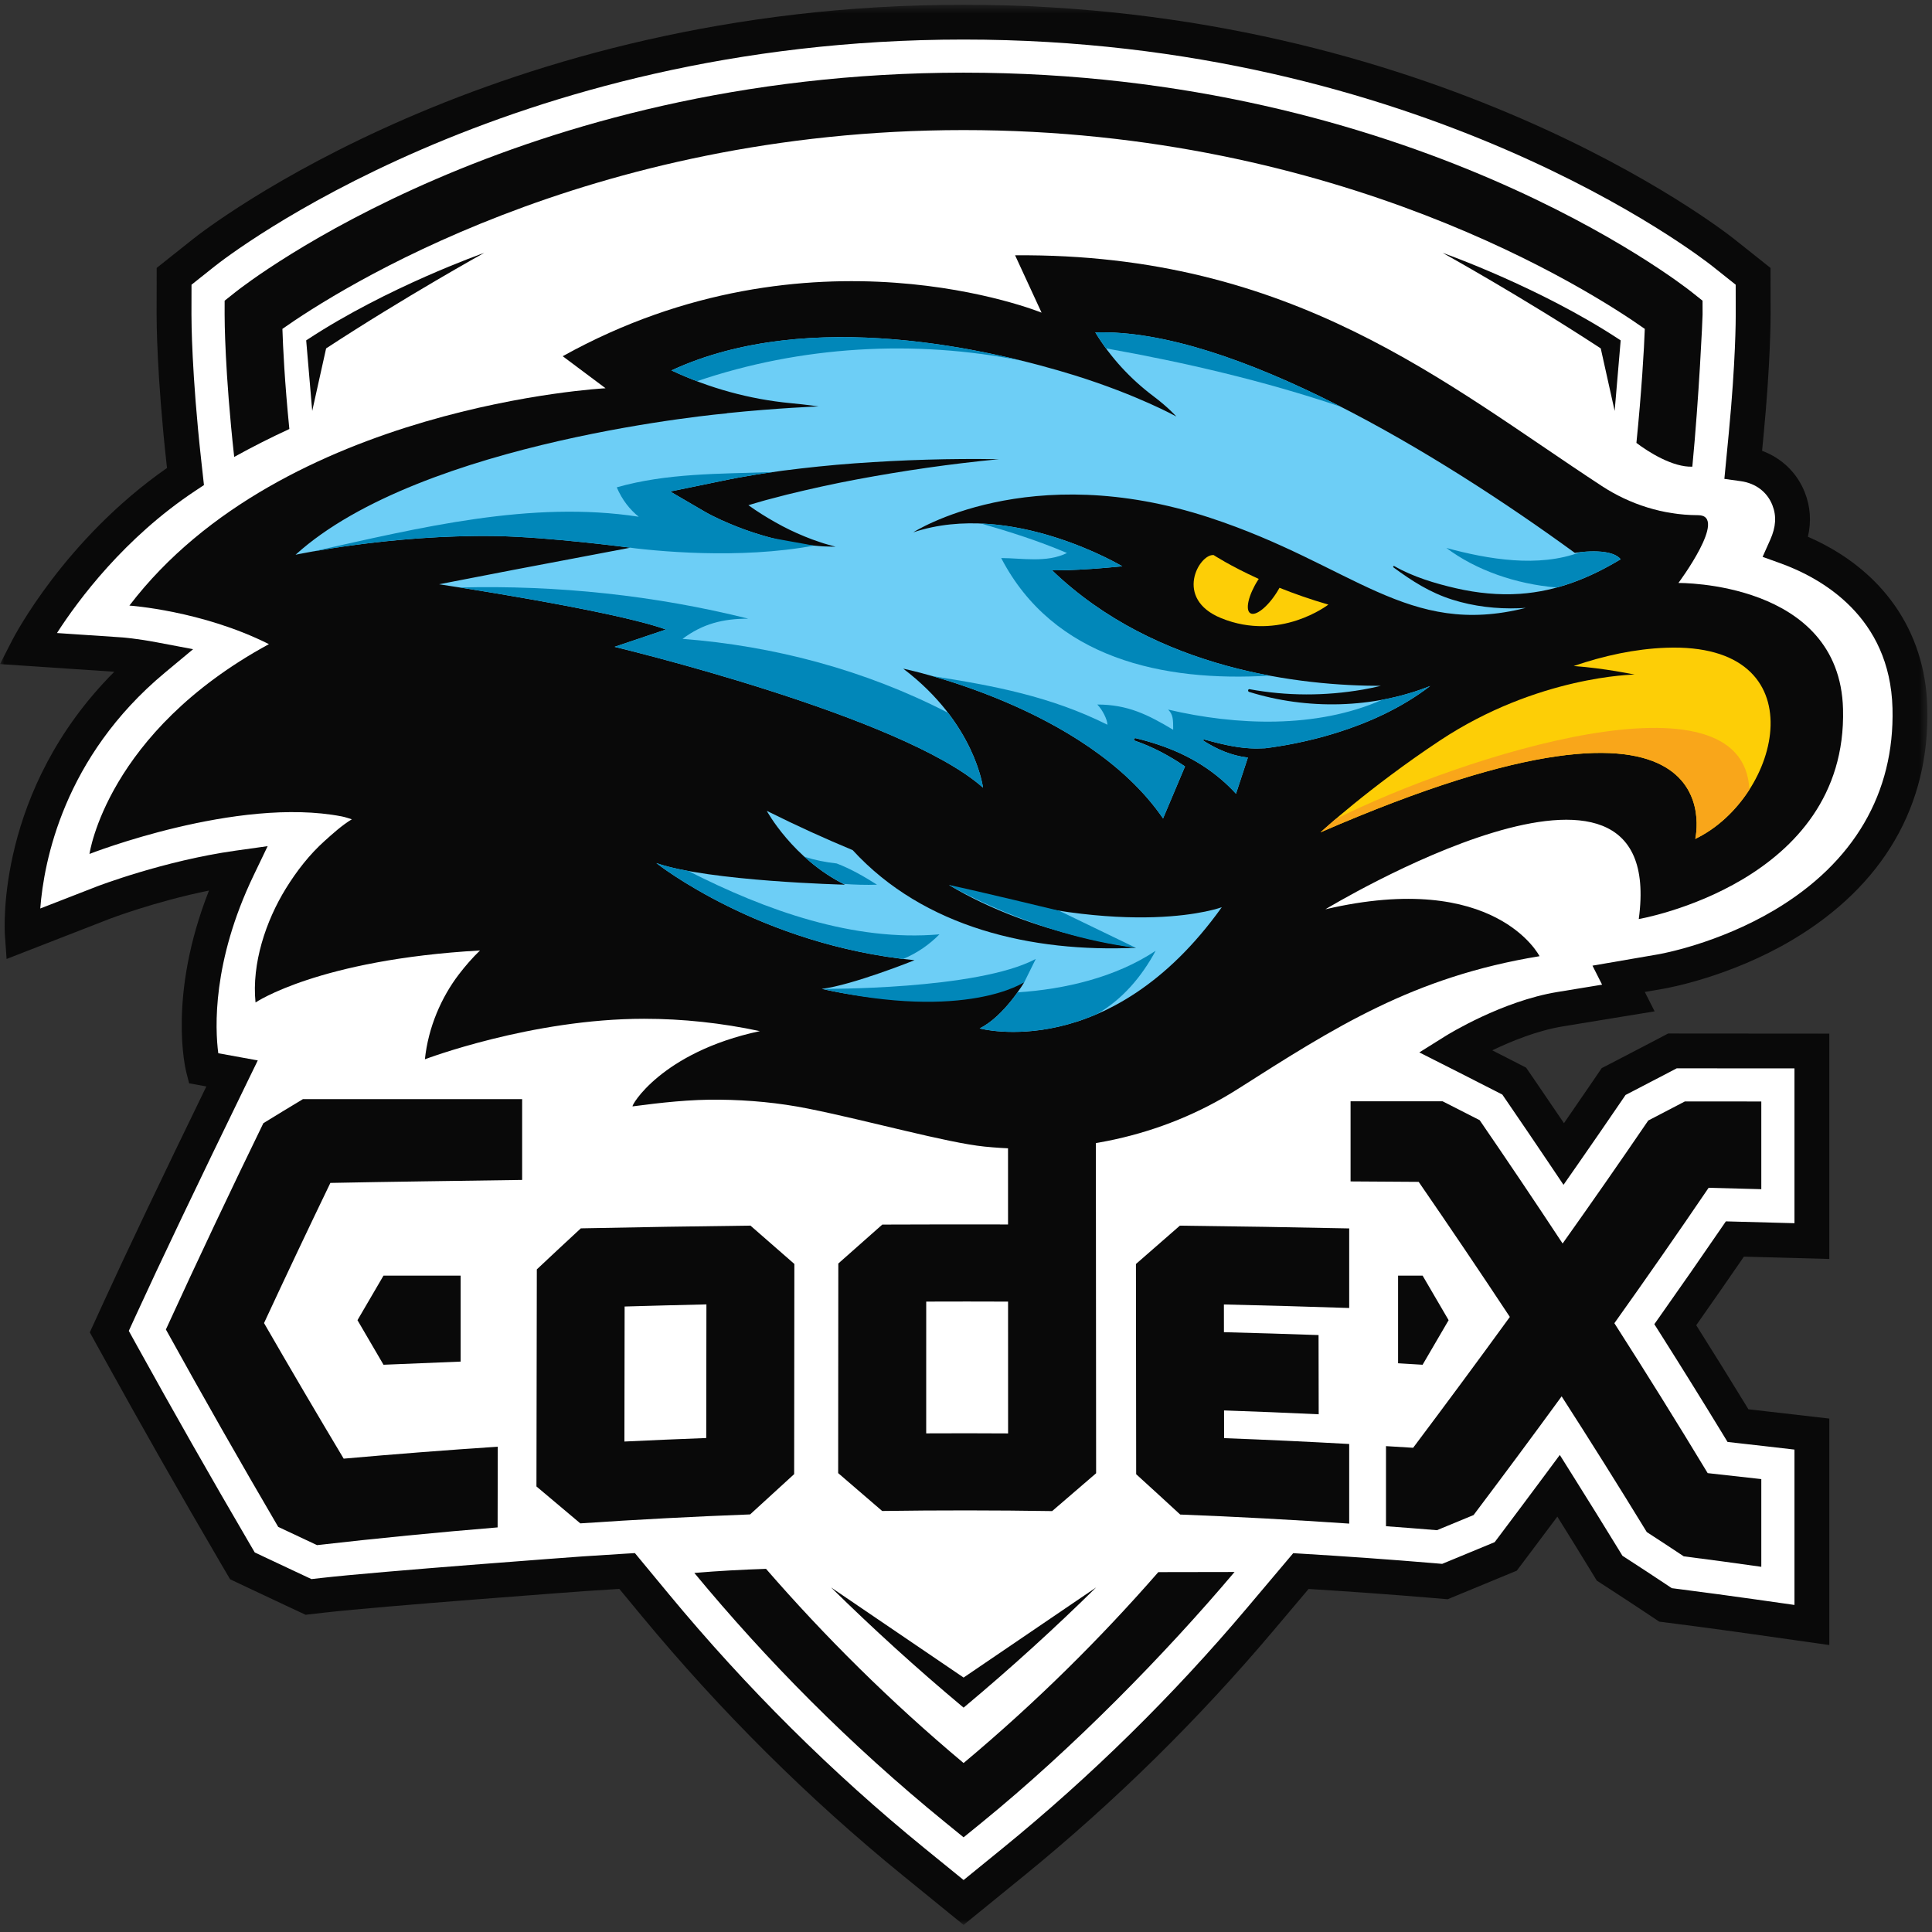
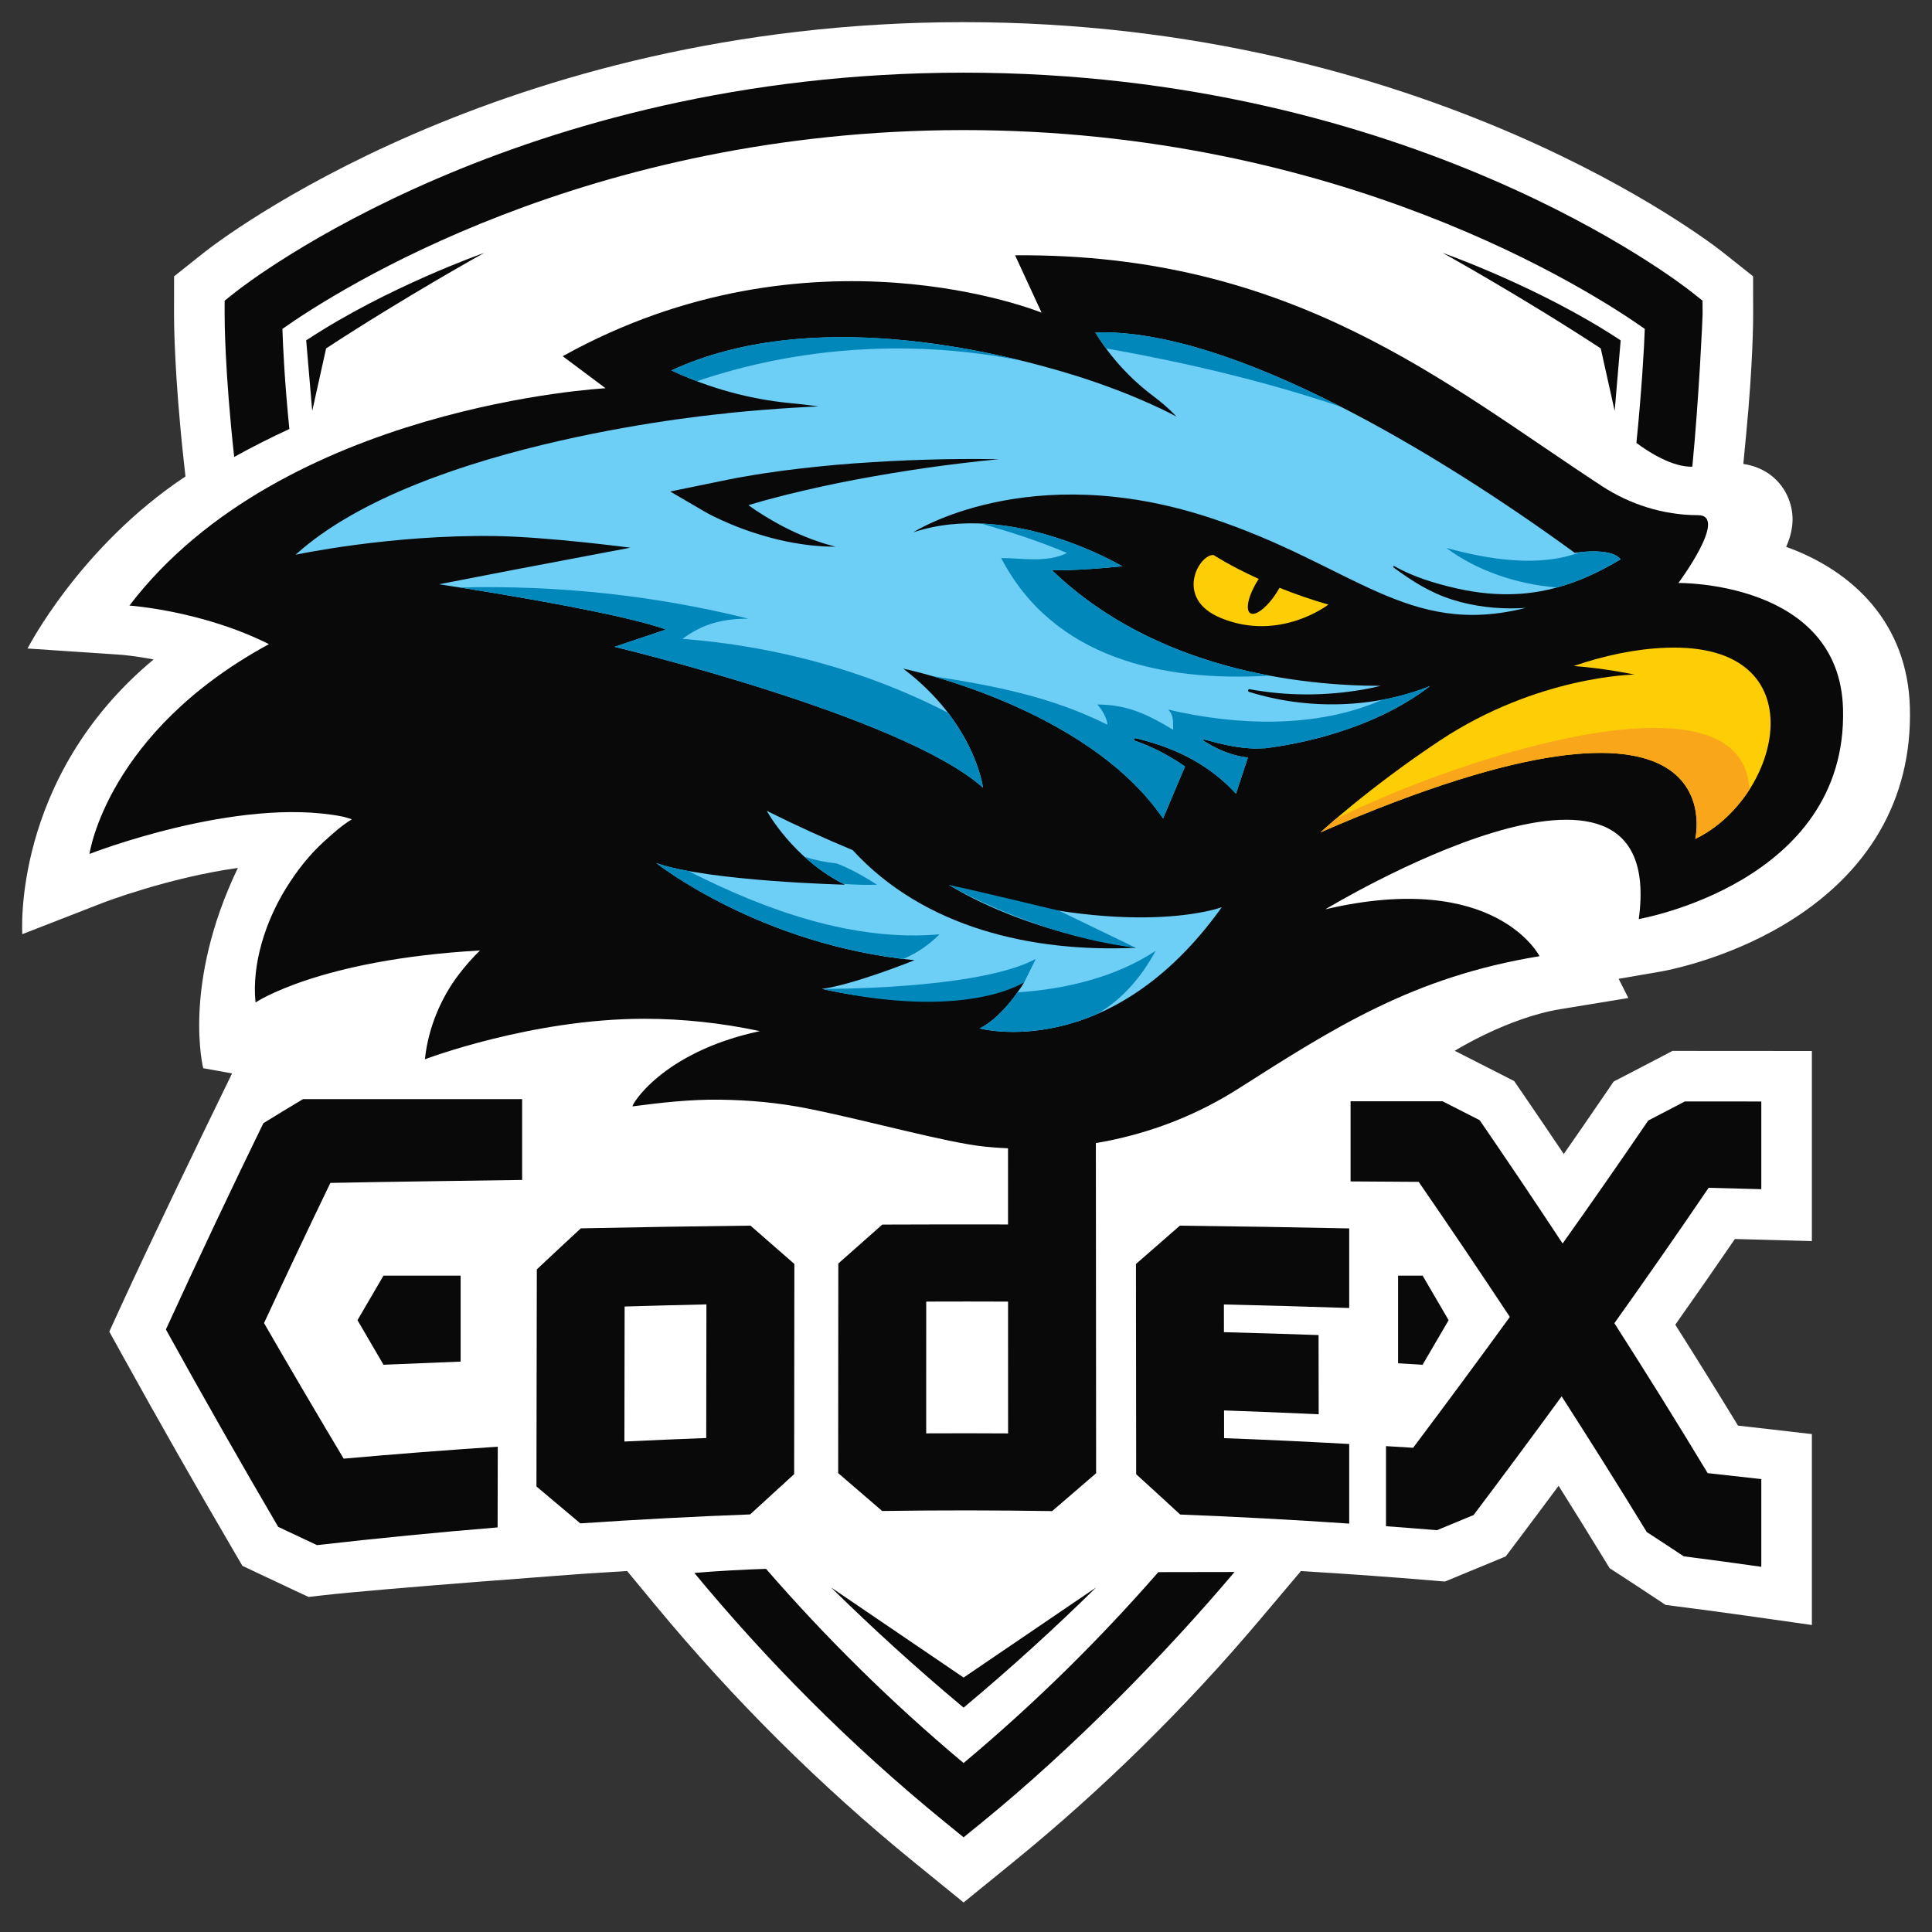
<svg xmlns="http://www.w3.org/2000/svg" xmlns:xlink="http://www.w3.org/1999/xlink" width="224px" height="224px" viewBox="0 0 224 224" version="1.1">
  <rect x="0" y="0" width="224" height="224" fill="#333333" stroke="none" />
  <title>Codex Logo</title>
  <desc>Created with Sketch.</desc>
  <defs>
-     <polygon id="path-1" points="0 223.117 223.47 223.117 223.47 0.488 0 0.488" />
-   </defs>
+     </defs>
  <g id="Page-1" stroke="none" stroke-width="1" fill="none" fill-rule="evenodd">
    <g id="Site-Copy-2" transform="translate(-471, -428)">
      <g id="Codex-Logo" transform="translate(471, 428)">
        <path d="M206.791,107.231 C216.648,101.363 221.713,92.664 221.438,82.073 C221.186,72.292 214.884,66.209 207.09,63.402 C207.936,61.513 208.101,59.677 207.374,57.829 C206.5,55.615 204.541,54.132 202.124,53.794 L202.449,50.41 C203.256,42.034 203.267,36.996 203.265,36.455 L203.257,32.037 L199.795,29.284 C198.422,28.194 165.541,2.568 111.722,2.568 C57.885,2.568 25.02,28.194 23.646,29.285 L20.185,32.037 L20.178,36.452 C20.176,37.134 20.195,43.408 21.325,53.621 L21.504,55.24 C9.23,63.389 3.193,75.188 3.193,75.188 L14.071,75.92 C14.103,75.921 15.588,76.037 17.809,76.456 C1.312,90.193 2.587,108.31 2.587,108.31 L11.916,104.677 C12.009,104.642 19.463,101.768 27.58,100.628 C21.07,114.188 23.563,123.849 23.563,123.849 L26.905,124.455 C22.999,132.479 17.532,143.778 13.901,151.709 L12.673,154.391 L14.099,156.973 C18.286,164.55 22.691,172.293 27.19,179.983 L28.105,181.547 L29.745,182.321 C31.252,183.035 32.759,183.743 34.267,184.45 L35.771,185.152 L37.421,184.964 C44.297,184.179 67.68,182.465 67.68,182.465 C69.35,182.351 71.027,182.246 72.708,182.146 L75.981,186.102 C85.038,197.046 95.107,207.053 105.909,215.847 L111.722,220.577 L117.536,215.847 C127.835,207.461 137.45,198.004 146.116,187.738 L150.831,182.153 C155.94,182.46 161.047,182.824 166.113,183.249 L167.528,183.368 L174.576,180.454 L175.539,179.177 C177.318,176.817 179.032,174.523 180.708,172.266 C182.477,175.081 184.221,177.895 185.928,180.683 L186.621,181.819 L187.741,182.544 C189.148,183.456 190.554,184.381 191.96,185.316 L193.105,186.077 L194.468,186.252 C197.425,186.63 200.426,187.036 203.382,187.455 L210.073,188.406 L210.073,166.271 L204.881,165.672 C203.758,165.542 202.635,165.415 201.508,165.289 C199.151,161.422 196.717,157.506 194.236,153.589 C196.582,150.267 198.894,146.943 201.148,143.653 C202.115,143.679 203.081,143.704 204.049,143.729 L210.073,143.895 L210.073,121.856 L193.905,121.845 L192.62,122.521 C191.214,123.259 189.811,123.99 188.408,124.714 L187.089,125.395 L186.252,126.622 C184.635,128.993 182.982,131.392 181.307,133.797 C179.695,131.401 178.055,128.987 176.4,126.57 L175.562,125.346 L174.24,124.669 C172.797,123.927 171.355,123.194 169.91,122.463 L168.663,121.833 C168.663,121.833 174.784,118.005 180.908,117.003 L188.793,115.711 L187.67,113.485 L192.601,112.635 C192.896,112.585 199.877,111.348 206.791,107.231" id="Fill-1" fill="#FFFFFF" />
        <g id="Group-5" transform="translate(0, 0.063)">
          <mask id="mask-2" fill="white">
            <use xlink:href="#path-1" />
          </mask>
          <g id="Clip-4" />
-           <path d="M73.611,180.006 L77.539,184.753 C86.512,195.595 96.487,205.51 107.186,214.22 L111.722,217.911 L116.258,214.22 C126.463,205.911 135.989,196.542 144.571,186.375 L149.939,180.016 L150.952,180.077 C156.15,180.39 161.306,180.758 166.282,181.176 L167.209,181.255 L173.294,178.738 L173.925,177.902 C175.698,175.544 177.412,173.255 179.084,171.002 L180.847,168.627 L182.418,171.131 C184.186,173.945 185.947,176.784 187.652,179.568 L188.107,180.314 L188.84,180.79 C190.255,181.705 191.669,182.633 193.082,183.575 L193.831,184.073 L194.726,184.188 C197.722,184.572 200.731,184.978 203.666,185.394 L208.054,186.018 L208.054,168.005 L204.65,167.612 C203.529,167.483 202.406,167.356 201.285,167.231 L200.298,167.121 L199.782,166.275 C197.441,162.435 195,158.507 192.529,154.604 L191.807,153.466 L192.584,152.364 C194.934,149.035 197.255,145.7 199.479,142.45 L200.102,141.544 L208.054,141.758 L208.054,123.809 L194.404,123.8 L193.561,124.242 C192.151,124.984 190.742,125.717 189.334,126.442 L188.47,126.89 L187.921,127.694 C186.299,130.07 184.645,132.474 182.965,134.886 L181.276,137.308 L179.629,134.857 C178.02,132.467 176.385,130.057 174.732,127.646 L174.183,126.844 L173.317,126.4 C171.876,125.66 170.438,124.927 168.997,124.199 L164.56,121.955 L167.591,120.059 C167.854,119.894 174.13,116.005 180.581,114.949 L185.75,114.102 L184.636,111.897 L192.258,110.584 C192.536,110.536 199.152,109.367 205.758,105.436 C214.948,99.963 219.674,91.881 219.42,82.061 C219.143,71.401 211.147,66.944 206.405,65.236 L204.36,64.5 L205.245,62.517 C205.909,61.034 205.988,59.76 205.493,58.503 C204.892,56.98 203.562,55.969 201.844,55.727 L199.927,55.46 L200.439,50.153 C201.237,41.857 201.247,36.932 201.245,36.397 L201.239,32.947 L198.538,30.798 C197.186,29.727 164.822,4.522 111.722,4.522 C58.566,4.522 26.255,29.727 24.905,30.8 L22.204,32.947 L22.198,36.392 C22.196,37.063 22.215,43.231 23.333,53.335 L23.647,56.177 L22.622,56.857 C14.422,62.3 9.083,69.484 6.604,73.332 L14.207,73.843 C14.207,73.843 15.782,73.957 18.184,74.411 L22.389,75.205 L19.103,77.942 C7.366,87.716 5.08,99.856 4.669,105.27 L11.182,102.735 C11.261,102.704 18.968,99.737 27.298,98.566 L31.031,98.042 L29.402,101.437 C24.59,111.459 24.93,119.17 25.308,122.052 L29.887,122.884 L28.722,125.275 C22.795,137.447 18.548,146.348 15.738,152.485 L14.933,154.242 L15.868,155.935 C20.037,163.481 24.433,171.208 28.935,178.904 L29.535,179.927 L30.609,180.436 C32.114,181.147 33.618,181.854 35.124,182.559 L36.109,183.02 L37.191,182.897 C44.029,182.115 66.576,180.46 67.532,180.391 C69.218,180.276 70.9,180.169 72.586,180.068 L73.611,180.006 Z M111.722,223.117 L104.633,217.348 C93.729,208.47 83.565,198.368 74.424,187.323 L71.805,184.157 C70.472,184.24 69.142,184.324 67.816,184.414 C67.594,184.432 44.408,186.133 37.65,186.904 L35.432,187.157 L33.41,186.213 C31.9,185.506 30.391,184.796 28.881,184.081 L26.677,183.041 L25.446,180.938 C20.928,173.215 16.516,165.458 12.331,157.884 L10.413,154.412 L12.064,150.807 C14.699,145.051 18.586,136.887 23.925,125.902 L21.93,125.539 L21.607,124.289 C21.508,123.901 19.414,115.403 24.23,103.19 C17.904,104.476 12.709,106.47 12.648,106.494 L0.764,111.122 L0.571,108.387 C0.52,107.66 -0.435,91.534 13.252,77.823 L0,76.932 L1.393,74.208 C1.643,73.719 7.482,62.485 19.364,54.194 L19.316,53.778 C18.175,43.455 18.155,37.078 18.157,36.383 L18.167,30.999 L22.388,27.644 C23.783,26.535 57.17,0.488 111.722,0.488 C166.217,0.488 199.655,26.532 201.052,27.642 L205.276,31 L205.286,36.388 C205.287,36.94 205.277,42.051 204.46,50.54 L204.3,52.206 C206.57,53.042 208.359,54.755 209.253,57.027 C209.903,58.679 210.023,60.402 209.613,62.17 C218.213,65.919 223.226,73.036 223.459,81.957 C223.754,93.319 218.347,102.637 207.826,108.902 C200.586,113.211 193.252,114.506 192.944,114.56 L190.701,114.946 L191.838,117.194 L181.233,118.931 C178.25,119.419 175.22,120.655 173.019,121.715 C173.734,122.08 174.449,122.445 175.165,122.812 L176.941,123.723 L178.068,125.368 C179.163,126.967 180.252,128.565 181.329,130.159 C182.426,128.571 183.512,126.991 184.583,125.423 L185.707,123.775 L187.48,122.859 C188.88,122.137 190.278,121.409 191.68,120.672 L193.407,119.764 L212.093,119.778 L212.093,145.905 L202.192,145.635 C200.395,148.253 198.54,150.919 196.664,153.586 C198.72,156.847 200.752,160.116 202.717,163.332 C203.516,163.422 204.315,163.513 205.114,163.605 L212.093,164.41 L212.093,190.667 L203.096,189.39 C200.18,188.974 197.191,188.569 194.211,188.189 L192.377,187.954 L190.84,186.931 C189.441,185.999 188.042,185.081 186.641,184.173 L185.137,183.199 L184.203,181.67 C183.012,179.725 181.794,177.751 180.562,175.779 C179.448,177.271 178.315,178.785 177.153,180.326 L175.857,182.044 L167.848,185.355 L165.942,185.196 C161.324,184.809 156.543,184.464 151.721,184.165 L147.66,188.974 C138.917,199.332 129.21,208.88 118.812,217.346 L111.722,223.117 Z" id="Fill-3" fill="#090909" mask="url(#mask-2)" />
        </g>
        <path d="M190.7,38.131 C190.633,40.286 190.313,45.603 189.729,51.35 C191.154,52.431 193.954,54.189 196.212,54.107 C196.987,46.055 197.402,36.923 197.401,36.465 L197.397,34.864 L196.144,33.866 C194.836,32.829 163.531,8.424 111.721,8.424 C59.913,8.424 28.606,32.828 27.299,33.866 L26.045,34.864 L26.043,36.465 C26.041,36.981 26.057,43.058 27.153,52.978 C29.247,51.82 31.379,50.739 33.548,49.74 C33,44.243 32.809,40.226 32.743,38.131 C39.059,33.676 68.051,15.082 111.721,15.082 C155.403,15.082 184.396,33.684 190.7,38.131" id="Fill-6" fill="#090909" />
        <path d="M134.298,182.275 C127.62,189.927 120.132,197.371 111.721,204.409 C103.174,197.255 95.575,189.679 88.814,181.895 C86.047,181.987 83.28,182.134 80.503,182.37 C88.827,192.431 98.447,202.216 109.615,211.308 L111.721,213.022 L113.828,211.308 C124.406,202.696 135.114,191.761 143.135,182.26 L134.298,182.275 Z" id="Fill-8" fill="#090909" />
        <path d="M36.199,47.642 L35.5,39.465 L35.645,39.369 C44.9,33.275 56.028,29.359 56.139,29.32 C56.139,29.32 46.973,34.396 37.811,40.394 L36.199,47.642 Z" id="Fill-10" fill="#090909" />
        <path d="M187.207,47.642 L187.905,39.465 L187.759,39.369 C178.506,33.275 167.377,29.359 167.266,29.32 C167.266,29.32 176.431,34.396 185.594,40.394 L187.207,47.642 Z" id="Fill-12" fill="#090909" />
        <path d="M111.721,197.987 L111.483,197.787 C106.292,193.444 101.203,188.822 96.356,184.052 L111.721,194.499 L127.089,184.05 C122.244,188.818 117.155,193.439 111.959,197.787 L111.721,197.987 Z" id="Fill-14" fill="#090909" />
        <path d="M81.882,166.728 C78.718,166.846 75.556,166.981 72.395,167.134 C72.403,161.917 72.411,156.698 72.42,151.48 C75.582,151.387 78.742,151.306 81.903,151.234 C81.896,156.399 81.888,161.563 81.882,166.728 M67.342,142.417 C65.642,143.99 63.941,145.575 62.24,147.175 C62.227,155.563 62.212,163.952 62.197,172.342 C63.892,173.774 65.588,175.201 67.283,176.623 C73.84,176.179 80.404,175.832 86.97,175.584 C88.672,174.016 90.375,172.459 92.076,170.914 C92.085,162.792 92.092,154.669 92.1,146.546 C90.403,145.069 88.706,143.587 87.01,142.101 C80.453,142.177 73.897,142.282 67.342,142.417" id="Fill-16" fill="#090909" />
        <path d="M116.88,166.194 C113.717,166.173 110.551,166.172 107.385,166.188 C107.386,161.094 107.387,156.001 107.388,150.909 C110.552,150.897 113.715,150.898 116.877,150.911 C116.877,156.005 116.88,161.099 116.88,166.194 M116.874,141.966 C112.014,141.954 107.155,141.959 102.295,141.98 C100.595,143.48 98.896,144.984 97.196,146.494 C97.19,154.594 97.185,162.694 97.179,170.795 C98.877,172.255 100.579,173.718 102.279,175.186 C108.848,175.092 115.419,175.096 121.987,175.199 C123.687,173.733 125.387,172.27 127.086,170.811 C127.075,156.391 127.064,141.971 127.053,127.552 L116.871,127.552 C116.872,132.356 116.872,137.161 116.874,141.966" id="Fill-18" fill="#090909" />
        <path d="M30.612,153.399 C33.173,147.882 35.736,142.471 38.303,137.15 C44.735,137.014 54.102,136.902 60.538,136.803 L60.538,127.435 L35.122,127.435 C33.592,128.356 32.063,129.285 30.534,130.226 C26.76,137.978 22.993,145.935 19.234,154.143 C23.58,162.01 27.919,169.618 32.255,177.029 C33.755,177.739 35.254,178.444 36.755,179.145 C43.727,178.349 50.708,177.665 57.695,177.09 C57.701,173.972 57.706,170.851 57.712,167.733 C51.752,168.129 45.797,168.591 39.847,169.119 C36.769,163.975 33.692,158.742 30.612,153.399" id="Fill-20" fill="#090909" />
        <path d="M156.429,167.419 C151.596,167.151 146.761,166.923 141.924,166.741 C141.922,165.67 141.92,164.599 141.919,163.528 C145.578,163.654 149.235,163.802 152.892,163.974 C152.887,160.912 152.881,157.851 152.876,154.79 C149.221,154.66 145.565,154.551 141.906,154.456 C141.904,153.384 141.902,152.313 141.902,151.242 C146.746,151.353 151.589,151.489 156.429,151.652 L156.429,142.425 C149.885,142.289 143.34,142.181 136.796,142.106 C135.098,143.591 133.403,145.071 131.704,146.551 C131.713,154.675 131.721,162.799 131.73,170.923 C133.431,172.471 135.134,174.028 136.835,175.599 C143.371,175.849 149.901,176.206 156.429,176.65 L156.429,167.419 Z" id="Fill-22" fill="#090909" />
        <path d="M204.209,137.877 L204.209,127.708 C201.256,127.707 198.304,127.704 195.35,127.702 C193.934,128.449 192.516,129.187 191.099,129.918 C187.788,134.773 184.48,139.52 181.172,144.174 C177.969,139.314 174.765,134.555 171.558,129.878 C170.125,129.142 168.695,128.412 167.262,127.688 C165.072,127.686 158.777,127.686 156.588,127.686 L156.588,136.976 C157.852,136.994 163.221,137.008 164.485,137.027 C168.008,142.146 171.534,147.358 175.055,152.687 C171.318,157.833 167.58,162.881 163.842,167.859 C162.792,167.792 161.744,167.73 160.695,167.666 L160.695,176.953 C162.664,177.1 164.634,177.248 166.602,177.414 C168.018,176.829 169.436,176.244 170.851,175.657 C174.256,171.141 177.658,166.56 181.06,161.895 C184.354,167.016 187.644,172.255 190.933,177.632 C192.359,178.556 193.788,179.493 195.215,180.443 C198.216,180.826 201.212,181.232 204.209,181.658 L204.209,171.489 C202.136,171.25 200.066,171.02 197.992,170.797 C194.392,164.839 190.785,159.054 187.174,153.414 C190.815,148.304 194.455,143.081 198.102,137.715 C200.136,137.768 202.173,137.821 204.209,137.877" id="Fill-24" fill="#090909" />
        <polygon id="Fill-26" fill="#090909" points="44.465 158.232 53.407 157.866 53.407 147.897 44.465 147.897 41.447 153.064" />
        <polygon id="Fill-28" fill="#090909" points="164.939 158.232 162.096 158.06 162.096 147.897 164.939 147.897 167.956 153.064" />
        <path d="M213.685,82.215 C213.299,67.345 194.598,67.591 194.598,67.591 C194.598,67.591 200.454,59.735 196.878,59.731 C196.844,59.731 196.811,59.73 196.776,59.73 C192.838,59.706 188.995,58.497 185.703,56.341 C167.526,44.444 149.889,29.343 117.692,29.6 L120.762,36.25 C120.762,36.25 94.002,25.312 65.241,41.3 L70.209,45.015 C70.209,45.015 32.732,46.974 15.003,70.213 C15.003,70.213 23.406,70.778 31.18,74.683 C12.353,84.919 10.374,99.008 10.374,99.008 C10.374,99.008 27.495,92.307 39.628,94.657 C40.025,94.733 40.408,94.873 40.796,94.989 C39.63,95.692 38.556,96.678 37.644,97.495 C35.877,99.078 34.403,100.981 33.159,102.991 C30.812,106.782 29.171,111.74 29.627,116.23 C29.627,116.23 36.918,111.261 55.651,110.199 C54.764,111.058 53.948,111.996 53.2,112.974 C51.168,115.634 49.651,119.106 49.264,122.816 C49.264,122.816 61.611,118.119 74.678,118.119 C79.186,118.119 83.683,118.61 88.091,119.548 L88.091,119.552 C76.625,122.001 73.097,128.308 73.349,128.275 C76.721,127.831 80.012,127.461 83.426,127.499 C86.882,127.538 90.316,127.857 93.706,128.537 C100.678,129.935 109.757,132.493 114.149,132.938 C124.245,133.96 134.632,131.909 143.532,126.249 C154.75,119.112 163.835,113.265 178.497,110.863 C178.497,110.863 173.42,100.813 153.669,105.425 C153.669,105.425 193.43,81.327 190.002,106.557 C190.002,106.557 214.206,102.387 213.685,82.215" id="Fill-30" fill="#090909" />
        <path d="M193.171,75.101 C189.567,75.234 185.956,76.021 182.457,77.218 C186.011,77.476 189.519,78.211 189.519,78.211 C189.519,78.211 178.286,78.335 166.922,85.874 C158.725,91.314 153.1,96.504 153.1,96.504 C201.795,75.344 196.549,97.264 196.549,97.264 C206.543,92.474 210.975,74.442 193.171,75.101" id="Fill-32" fill="#FDCE06" />
        <path d="M154.853,94.966 C153.73,95.925 153.1,96.505 153.1,96.505 C201.794,75.344 196.549,97.264 196.549,97.264 C199.095,96.043 201.277,93.961 202.825,91.55 C202.189,77.269 169.788,87.541 154.853,94.966" id="Fill-34" fill="#F9A61A" />
        <path class="eye" d="M148.349,68.151 C148.256,68.322 148.154,68.495 148.043,68.668 C146.95,70.393 145.569,71.48 144.961,71.095 C144.352,70.71 144.747,68.999 145.84,67.274 C145.873,67.222 145.909,67.172 145.942,67.122 C142.609,65.608 140.708,64.353 140.708,64.353 C139.032,64.217 136.051,69.419 141.596,71.674 C148.411,74.445 154.014,70.099 154.014,70.099 C151.912,69.492 150.013,68.818 148.349,68.151" id="Fill-36" fill="#FDCE06" />
        <path class="bg" d="M110.027,102.609 C120.081,108.652 132.181,109.867 131.685,109.89 C119.658,110.437 107.135,107.584 98.858,98.563 C95.713,97.258 92.399,95.756 88.9,94.01 C88.9,94.01 91.942,99.601 97.966,102.572 C97.966,102.572 82.163,102.183 76.095,100.068 C76.095,100.068 88.078,109.58 106.033,111.329 C106.033,111.329 98.833,114.22 95.288,114.65 C95.288,114.65 109.763,118.224 118.762,113.868 C118.762,113.868 116.444,117.821 113.587,119.236 C113.587,119.236 128.657,123.382 141.659,105.182 C141.659,105.182 131.277,109.126 110.027,102.609" id="Fill-38" fill="#6DCEF6" />
        <path class="layer" d="M97.006,100.112 C95.737,99.974 94.487,99.724 93.276,99.341 C94.52,100.471 96.033,101.589 97.806,102.485 C99.101,102.574 100.4,102.616 101.684,102.575 C100.162,101.607 98.617,100.723 97.006,100.112" id="Fill-40" fill="#0187B9" />
        <path class="layer" d="M79.807,100.984 C78.38,100.722 77.102,100.419 76.095,100.068 C76.095,100.068 87.496,109.113 104.716,111.181 C106.373,110.486 107.751,109.513 108.92,108.33 C98.994,109.194 88.838,105.585 79.807,100.984" id="Fill-42" fill="#0187B9" />
        <path class="layer" d="M133.988,110.235 C129.358,113.318 123.475,114.697 117.976,115.056 C117.062,116.335 115.442,118.317 113.587,119.235 C113.587,119.235 119.53,120.866 127.169,117.578 C130.13,115.885 132.359,113.255 133.988,110.235" id="Fill-44" fill="#0187B9" />
        <path class="bg" d="M99.328,55.585 C96.61,56.093 93.916,56.69 91.248,57.343 L89.256,57.863 C88.59,58.026 87.938,58.237 87.281,58.421 C87.11,58.468 86.943,58.525 86.773,58.574 C86.776,58.577 86.778,58.578 86.78,58.58 C87.778,59.296 88.825,59.954 89.91,60.561 C90.99,61.175 92.115,61.719 93.279,62.194 C93.859,62.438 94.45,62.654 95.053,62.85 C95.65,63.069 96.268,63.205 96.883,63.388 C96.249,63.361 95.6,63.378 94.962,63.311 C94.318,63.266 93.675,63.199 93.033,63.101 C91.748,62.918 90.466,62.652 89.202,62.302 C87.936,61.959 86.679,61.55 85.446,61.063 C84.829,60.819 84.216,60.562 83.606,60.284 L82.693,59.847 C82.382,59.692 82.099,59.549 81.752,59.347 L77.704,56.987 L82.361,56.031 L82.362,56.03 C83.757,55.75 85.144,55.437 86.539,55.218 C87.237,55.105 87.93,54.966 88.628,54.875 L90.719,54.575 C93.509,54.218 96.295,53.924 99.084,53.722 C104.659,53.32 110.233,53.145 115.795,53.243 C110.261,53.77 104.763,54.569 99.328,55.585 M168.368,69.519 C165.798,68.705 163.717,67.368 161.564,65.787 C161.469,65.717 161.563,65.579 161.664,65.637 C163.816,66.876 166.403,67.654 168.814,68.206 C171.239,68.762 173.751,69.021 176.24,68.848 C180.514,68.551 184.318,67.005 187.904,64.841 C186.711,63.388 182.592,64.103 182.592,64.103 C166.965,52.707 142.851,38.046 126.99,38.54 C126.99,38.54 127.005,38.562 127.03,38.603 C128.772,41.451 131.054,43.924 133.724,45.932 C135.489,47.26 136.384,48.291 136.384,48.291 C136.384,48.291 131.952,45.822 124.638,43.532 C115.143,40.586 93.88,35.516 77.847,42.947 C77.847,42.947 77.849,42.948 77.854,42.95 C82.211,44.992 86.88,46.29 91.671,46.744 C93.639,46.931 94.908,47.121 94.908,47.121 C94.908,47.121 90.174,47.299 84.284,47.904 C84.289,47.909 84.294,47.914 84.299,47.92 C84.299,47.92 48.951,51.013 34.265,64.32 C34.265,64.32 45.274,61.96 57.471,62.152 C63.6,62.25 73.086,63.5 73.086,63.5 L59.303,66.115 L50.91,67.741 C50.91,67.741 71.062,70.756 77.212,72.987 L71.253,74.996 C71.253,74.996 104.576,82.963 113.971,91.323 C113.971,91.323 113.059,83.836 104.721,77.525 C104.721,77.525 125.903,81.862 134.848,94.891 L137.393,88.864 C135.576,87.614 133.587,86.567 131.578,85.88 C131.387,85.814 131.487,85.541 131.677,85.586 C135.371,86.488 138.691,87.885 141.607,90.384 C142.179,90.873 142.753,91.425 143.304,92.027 L144.683,87.831 C144.656,87.828 144.631,87.826 144.606,87.824 C142.75,87.599 141.119,86.887 139.551,85.895 C139.464,85.841 139.536,85.717 139.627,85.741 C141.352,86.201 143.121,86.663 144.912,86.76 C145.504,86.794 146.094,86.784 146.68,86.754 C150.315,86.304 159.068,84.725 165.824,79.534 C159.214,82.178 151.505,82.312 144.811,80.214 C144.646,80.161 144.694,79.873 144.871,79.906 C149.214,80.708 153.659,80.705 158.009,79.953 C158.716,79.83 159.411,79.683 160.101,79.518 C151.11,79.513 134.096,77.784 121.975,66.118 C121.975,66.118 124.601,66.213 130.118,65.657 C130.118,65.657 117.229,57.936 105.888,61.718 C105.888,61.718 119.23,53.103 140.291,60.032 C156.932,65.507 163.15,73.961 176.906,70.477 C176.651,70.495 176.396,70.511 176.142,70.52 C173.525,70.617 170.869,70.311 168.368,69.519" fill="#6DCEF6" />
        <path class="layer" d="M118.498,41.829 C107.689,39.171 91.009,36.847 77.847,42.947 C77.847,42.947 77.849,42.948 77.854,42.951 C78.825,43.405 79.813,43.817 80.813,44.197 C92.808,40.114 106.029,39.325 118.498,41.829" id="Fill-48" fill="#0187B9" />
        <path class="layer" d="M126.991,38.539 C126.991,38.539 127.004,38.562 127.03,38.603 C127.405,39.218 127.812,39.812 128.237,40.391 C137.322,42.012 146.542,44.148 155.462,47.162 C145.305,41.978 135.075,38.288 126.991,38.539" id="Fill-50" fill="#0187B9" />
-         <path class="layer" d="M94.35,63.261 C93.81,63.142 89.737,62.45 89.202,62.302 C87.936,61.959 86.68,61.55 85.447,61.063 C84.83,60.819 84.216,60.562 83.606,60.284 L82.693,59.847 C82.382,59.692 82.099,59.549 81.753,59.347 L77.704,56.987 L82.361,56.031 L82.362,56.03 C83.758,55.75 85.144,55.437 86.539,55.218 C87.236,55.105 87.93,54.966 88.628,54.875 L89.631,54.732 C83.434,54.946 77.325,54.844 71.509,56.503 C72.137,57.967 73.012,59.072 74.059,59.913 C61.582,57.991 48.696,61.171 36.363,63.921 C40.126,63.257 48.473,62.01 57.471,62.152 C62.355,62.231 69.367,63.039 72.015,63.365 C75.944,63.921 85.745,64.868 94.35,63.261" id="Fill-52" fill="#0187B9" />
        <path class="layer" d="M167.694,63.531 C171.147,66.118 175.734,67.715 180.477,68.118 C183.095,67.409 185.548,66.263 187.904,64.841 C186.999,63.738 184.408,63.885 183.213,64.02 C178.371,65.838 172.536,64.85 167.694,63.531" id="Fill-54" fill="#0187B9" />
        <path class="layer" d="M86.758,71.729 C75.956,69.033 64.657,67.831 53.319,68.114 C58.85,68.988 72.369,71.23 77.212,72.987 L71.252,74.996 C71.252,74.996 104.576,82.964 113.971,91.324 C113.971,91.324 113.475,87.286 109.913,82.642 C100.307,77.68 89.721,74.886 79.133,74.072 C81.479,72.315 83.825,71.729 86.758,71.729" id="Fill-56" fill="#0187B9" />
        <path class="layer" d="M116.081,64.702 C122.121,76.333 134.825,79.086 147.19,78.334 C138.966,76.793 129.521,73.382 121.975,66.118 C121.975,66.118 124.601,66.212 130.118,65.657 C130.118,65.657 122.474,61.084 113.783,60.705 C117.09,61.667 120.398,62.701 123.706,64.116 C121.36,65.288 118.428,64.702 116.081,64.702" id="Fill-58" fill="#0187B9" />
        <path class="layer" d="M135.437,82.271 C136.022,82.856 136.022,83.442 136.022,84.613 C133.09,82.856 130.744,81.685 127.225,81.685 C127.812,82.271 128.398,83.442 128.398,84.027 C121.8,80.733 115.198,79.498 108.115,78.391 C114.467,80.209 128.119,85.088 134.849,94.891 L137.393,88.863 C135.576,87.614 133.587,86.567 131.578,85.88 C131.387,85.813 131.487,85.541 131.678,85.587 C135.37,86.488 138.691,87.884 141.608,90.384 C142.179,90.873 142.754,91.426 143.304,92.028 L144.682,87.831 C144.656,87.828 144.631,87.826 144.606,87.824 C142.75,87.599 141.119,86.887 139.551,85.896 C139.464,85.841 139.536,85.717 139.627,85.741 C141.353,86.201 143.121,86.664 144.911,86.76 C145.504,86.794 146.094,86.784 146.68,86.754 C150.315,86.304 159.068,84.725 165.823,79.534 C164.038,80.248 162.172,80.773 160.268,81.126 C152.646,84.506 143.311,84.121 135.437,82.271" id="Fill-60" fill="#0187B9" />
        <path class="layer" d="M110.027,102.609 C110.027,102.609 119.82,108.423 131.685,109.89 L122.797,105.594 C122.797,105.594 113.066,103.233 110.027,102.609" id="Fill-62" fill="#0187B9" />
        <path class="layer" d="M95.288,114.651 C95.288,114.651 113.303,114.797 120.09,111.181 L118.762,113.867 C118.762,113.867 112.127,118.433 95.288,114.651" id="Fill-64" fill="#0187B9" />
      </g>
    </g>
  </g>
</svg>